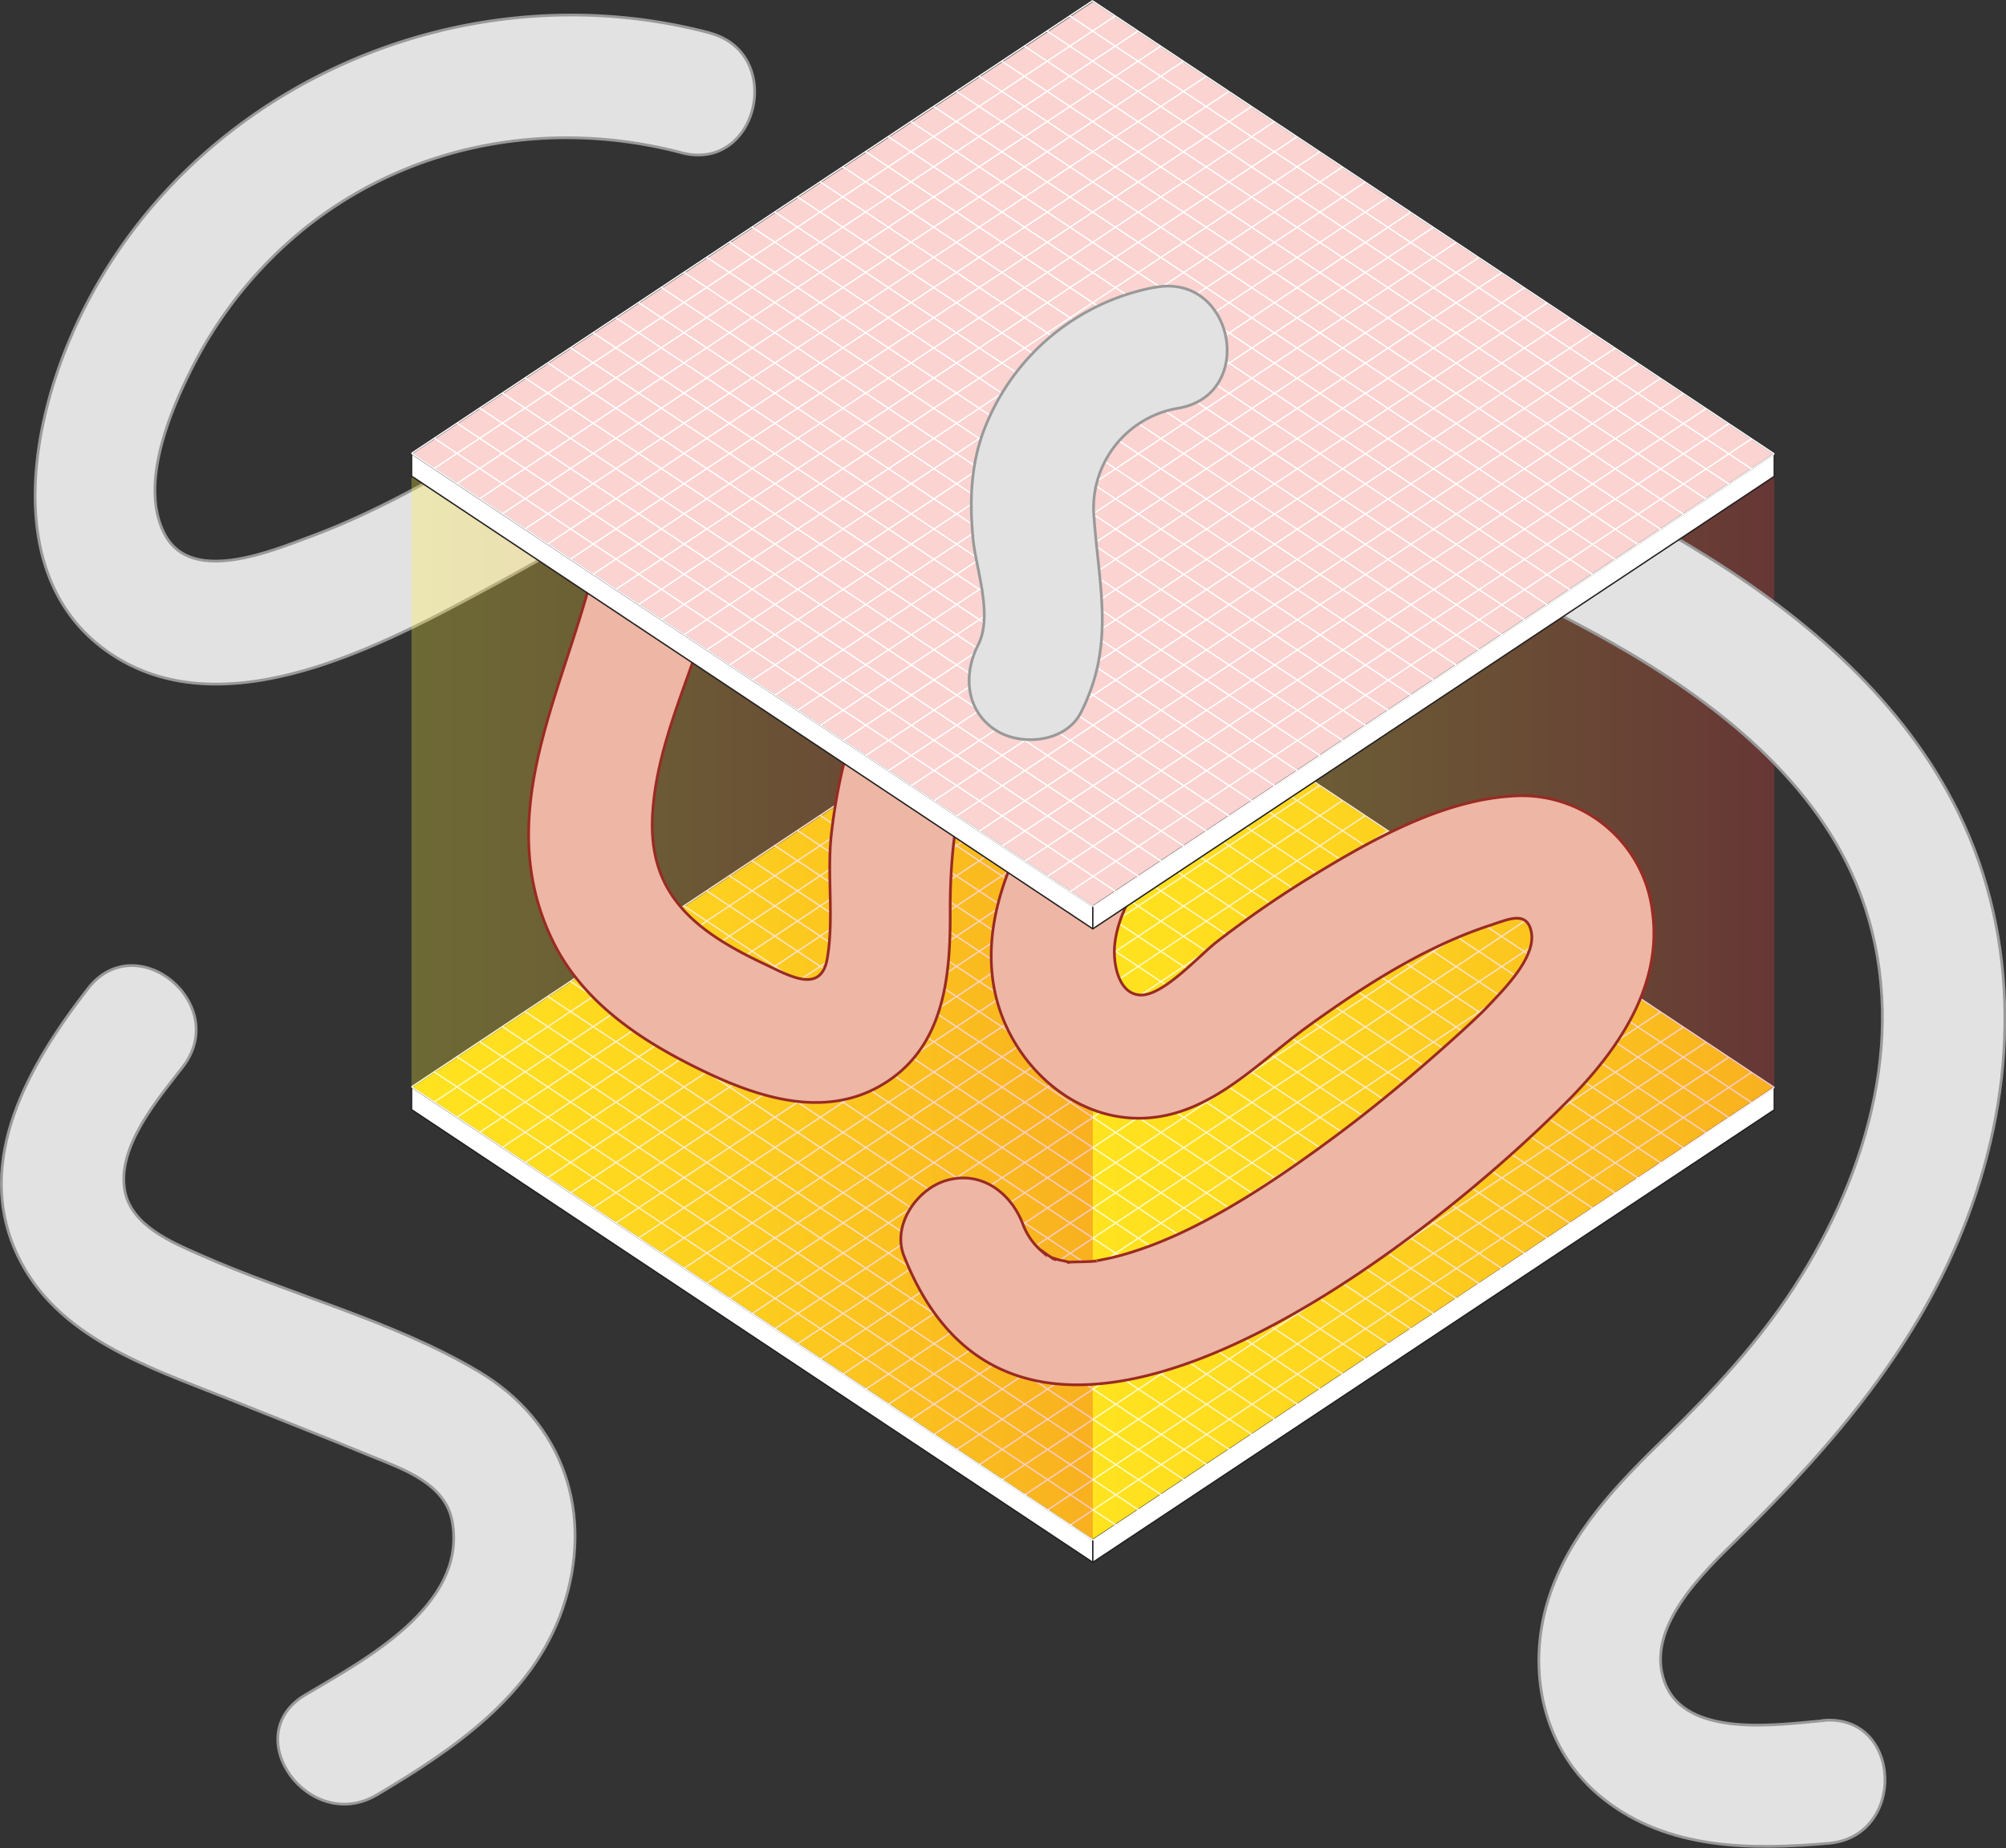
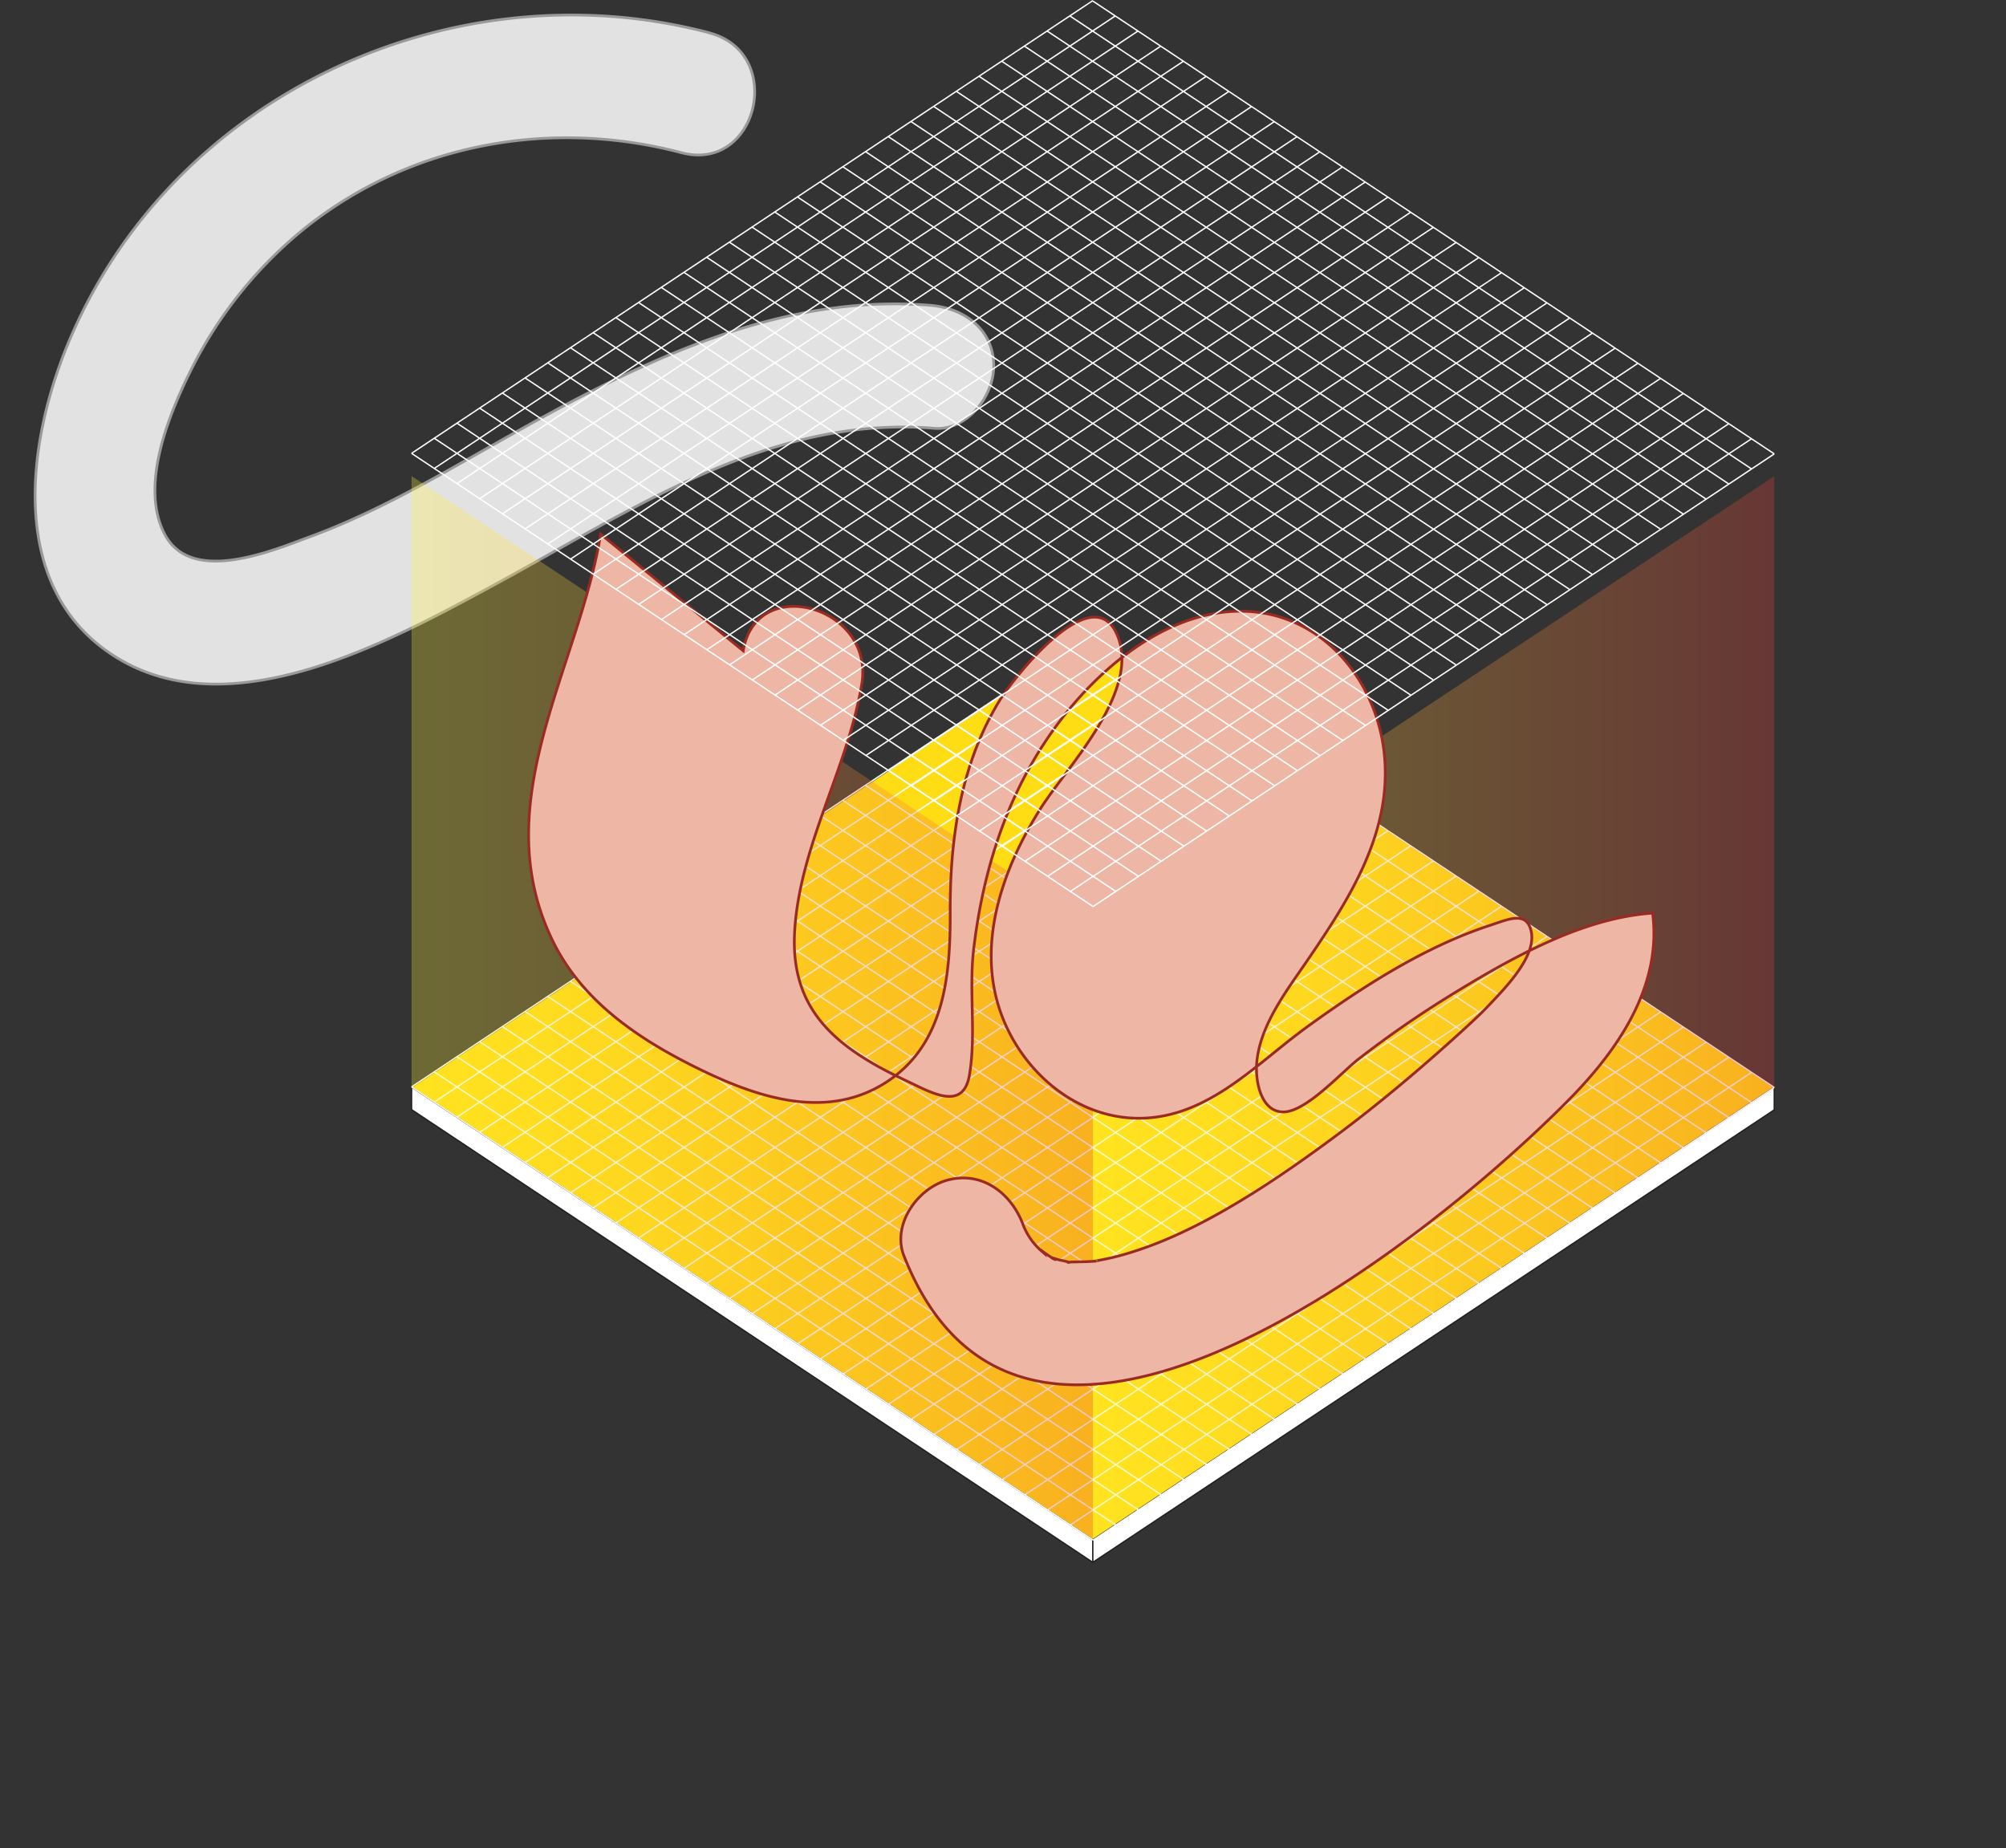
<svg xmlns="http://www.w3.org/2000/svg" xmlns:xlink="http://www.w3.org/1999/xlink" viewBox="0 0 367.02 338.1">
  <rect x="0" y="0" width="367.02" height="338.1" fill="#333333" stroke="none" />
  <defs>
    <style>.cls-1{isolation:isolate}.cls-2{mix-blend-mode:multiply}.cls-3{fill:#e3e2e2;stroke:#999}.cls-11,.cls-3,.cls-4,.cls-6{stroke-miterlimit:10}.cls-11,.cls-3{stroke-width:.5px}.cls-4{fill:#fff}.cls-12,.cls-4,.cls-5,.cls-6{stroke:#231f20}.cls-12,.cls-4,.cls-5,.cls-6,.cls-8{stroke-width:.25px}.cls-5{fill:#ffdd15}.cls-12,.cls-5,.cls-8{stroke-miterlimit:1}.cls-6,.cls-8{fill:none}.cls-7{mix-blend-mode:overlay}.cls-8{stroke:#fff}.cls-10,.cls-9{opacity:.71}.cls-9{fill:url(#linear-gradient)}.cls-10{fill:url(#linear-gradient-2)}.cls-11{fill:#eeb6a4;stroke:#992b23}.cls-12{fill:#fbd3d1}</style>
    <linearGradient id="linear-gradient" x1="75.3" y1="184.3" x2="199.94" y2="184.3" gradientUnits="userSpaceOnUse">
      <stop offset="0" stop-color="#fff23a" stop-opacity=".4" />
      <stop offset=".28" stop-color="#facb3a" stop-opacity=".4" />
      <stop offset=".82" stop-color="#ed6439" stop-opacity=".4" />
      <stop offset="1" stop-color="#e83e39" stop-opacity=".4" />
    </linearGradient>
    <linearGradient id="linear-gradient-2" x1="199.95" y1="184.3" x2="324.63" y2="184.3" xlink:href="#linear-gradient" />
  </defs>
  <title>Asset 9</title>
  <g class="cls-1">
    <g id="Layer_2" data-name="Layer 2">
      <g id="Layer_2-2" data-name="Layer 2">
        <path class="cls-2 cls-3" d="M129.79 6C83.31-6.22 32.56 16.84 13.11 61.31 4.86 80.15.84 108.12 21.77 120.56s49.49-3.2 68.2-13.31c25.41-13.73 50.7-31.36 80.95-28.89 6.1.49 11-6 10.9-11.6-.14-6.65-5.57-10.41-11.6-10.9-27.67-2.25-53.06 10.39-76.5 23.56-12.07 6.78-24 14-37.06 18.8-7 2.59-21.63 8.76-26.5-.43-4.73-8.91.84-22.19 4.84-30.2A78.08 78.08 0 0 1 56.09 41.5c19.44-15.37 44.83-19.82 68.6-13.56 14 3.69 19.09-18.24 5.1-21.92z" />
        <path class="cls-4" d="M324.62 198.92v4.13l-124.68 82.79L75.3 203.01v-4.13" />
        <path class="cls-5" d="M199.94 281.71L75.3 198.88l124.66-82.78 124.66 82.82-124.68 82.79z" />
        <path class="cls-6" d="M199.94 285.84v-4.13" />
        <g class="cls-7">
          <path class="cls-8" d="M75.3 198.85l124.66-82.83M79.46 201.62l124.66-82.84M83.61 204.38l124.66-82.83M87.77 207.15l124.66-82.84M91.92 209.91l124.66-82.83M96.08 212.68l124.66-82.84M100.23 215.44l124.66-82.83M104.39 218.21l124.66-82.84M108.54 220.97l124.66-82.84M112.7 223.73l124.66-82.83M116.85 226.5l124.66-82.84M121.01 229.26l124.66-82.83M125.17 232.03l124.65-82.84M129.32 234.79l124.66-82.83M133.48 237.56l124.65-82.84M137.63 240.32l124.66-82.84M141.79 243.08l124.66-82.83M145.94 245.85l124.66-82.84M150.1 248.61l124.66-82.83M154.25 251.38l124.66-82.84M158.41 254.14l124.66-82.83M162.56 256.91l124.66-82.84M166.72 259.67l124.66-82.83M170.87 262.44l124.66-82.84M175.03 265.2l124.66-82.84M179.18 267.96l124.66-82.83M183.34 270.73L308 187.89M187.49 273.49l124.66-82.83M191.65 276.26l124.66-82.84M195.81 279.02l124.65-82.83M199.96 281.79l124.66-82.84M75.3 198.85l124.64 82.88M79.46 196.1l124.64 82.87M83.61 193.34l124.64 82.87M87.77 190.58l124.64 82.87M91.92 187.82l124.65 82.87M96.08 185.07l124.64 82.86M100.23 182.31l124.65 82.86M104.39 179.55l124.64 82.87M108.54 176.79l124.65 82.87M112.7 174.03l124.65 82.87M116.85 171.28l124.65 82.86M121.01 168.52l124.65 82.86M125.17 165.76l124.64 82.86M129.32 163l124.65 82.86M133.48 160.24l124.65 82.86M137.63 157.49l124.65 82.85M141.79 154.73l124.65 82.85M145.94 151.97l124.65 82.85M150.1 149.21l124.65 82.85M154.25 146.46L278.9 229.3M158.41 143.7l124.65 82.84M162.56 140.94l124.66 82.84M166.72 138.18l124.65 82.85M170.87 135.42l124.66 82.85M175.03 132.67l124.65 82.84M179.18 129.91l124.66 82.84M183.34 127.15L308 209.99M187.49 124.39l124.66 82.84M191.65 121.63l124.66 82.84M195.81 118.88l124.65 82.83M199.96 116.12l124.66 82.83" />
        </g>
        <path class="cls-9" d="M199.94 281.49L75.3 198.88V87.11l124.64 82.61v111.77z" />
        <path class="cls-10" d="M199.95 281.49l124.68-82.61V87.11l-124.68 82.61v111.77z" />
-         <path class="cls-2 cls-11" d="M109.9 97.72c-4.05 24.73-21.05 49-8.84 74.28 5.2 10.78 15.1 17.66 25.5 22.9 10.87 5.48 24 10.38 35.36 3.24 11.1-7 12-20.06 11.93-31.84 0-13.27 2-26.6 9-38.08 2.52-4.11 16.54-22 21.28-12.63 5.21 10.26-8.8 24.54-13.69 32.24-6.92 10.91-11.89 24.73-7.32 37.51 3.85 10.77 14 19.55 25.85 19.24 12.28-.33 20.93-10 30.21-16.73 10.14-7.33 21.47-14.65 33.45-18.56 3.32-1.08 6.79-2.78 7.55 1.27.84 4.48-4.76 10.16-7.49 13.06-1.37 1.46-2.81 2.82-4.29 4.18-7.29 6.71-15.52 13.66-22.76 19.09-11.46 8.58-24.81 17.66-37.45 21.83-1.5.5-3 .95-4.55 1.32s-3.6.72-3 .66c-1.38.15-2.76.14-4.15.18-2.59.05.74.3-2.34-.29-.47-.09-.92-.26-1.37-.39-1.28-.39 1.56.83-.36-.13-.79-.39-3.14-2.32-1.64-1a12.16 12.16 0 0 1-3.7-5.28c-2.22-5.62-7.54-9.62-13.84-7.85-5.37 1.5-10.1 8.13-7.85 13.83 22.47 57 97.74-4 122.41-29.34 8.69-9 16.25-20.39 14.56-33.37a24.08 24.08 0 0 0-26-21.39c-13.25.9-26.57 8.63-37.64 15.45a194 194 0 0 0-16.09 11.19c-3.13 2.39-9.86 10-14.06 9.73-4-.24-4.88-5.83-4.65-8.84.52-6.8 5.24-13 9-18.47 7.66-11.19 15.6-23.29 14.41-37.55-1.13-13.41-10.73-25.89-24.88-26.7-13.13-.75-25.19 8.51-33.06 18.18-10.24 12.58-15.36 27.65-17.25 43.62-.9 7.56.49 15.56-.77 23-1.12 6.67-6.88 3.27-11.37 1.15-12.56-5.91-21.62-12.67-20.59-27.75 1-15.53 9.75-29.68 12.27-45 2.32-14.16-19.36-20.26-21.7-6z" />
-         <path class="cls-2 cls-3" d="M16.06 180.9C5.49 194.55-5.06 212.27 3.23 229.71c7.08 14.9 23.76 20.34 38 26 8.84 3.55 17.71 7 26.53 10.64 5.85 2.39 13.79 5 15 12.12 2.67 15.35-16.23 25.28-26.93 31.63-12.46 7.4.77 25.61 13.15 18.26 13.93-8.27 28.54-18.07 34-34.18 5.79-17.14.24-33.95-15.43-43.27s-34.4-14-51.08-21.4c-5.14-2.27-12.38-5.32-13.61-11.54-1.59-8.07 6.06-16.93 10.58-22.77 8.86-11.46-8.48-25.8-17.35-14.33zM333.58 314.8c-8.19.71-25.16 3.32-29-7-3.77-10 7.2-20.24 13.44-26.37 17.44-17.14 33.28-35.61 42-58.81 9-23.92 9.67-50.63-1.68-73.89-10-20.43-27.75-35.64-46.78-47.41C286.8 86 258.94 76.69 234.67 60.59c-5.1-3.38-12.52-.24-15.19 4.72-3.14 5.8-.32 11.86 4.71 15.2 22.35 14.82 47.66 24 70.9 37.2 18.55 10.55 37.49 25.2 45.27 45.83 9.22 24.5 1.61 50.89-12.14 72-6.52 10-14.74 18.9-23.29 27.22-8.93 8.7-17.75 17.59-21.62 29.77-4.16 13.13-1 27.89 10.09 36.6 11.84 9.32 26.87 9.35 41.18 8.11s13.46-23.73-1-22.48z" />
-         <path class="cls-4" d="M324.62 83.03v4.12l-124.68 82.79L75.3 87.11v-4.12" />
-         <path class="cls-12" d="M199.94 165.82L75.3 82.99 199.96.2l124.66 82.83-124.68 82.79z" />
-         <path class="cls-6" d="M199.94 169.94v-4.12" />
+         <path class="cls-2 cls-11" d="M109.9 97.72c-4.05 24.73-21.05 49-8.84 74.28 5.2 10.78 15.1 17.66 25.5 22.9 10.87 5.48 24 10.38 35.36 3.24 11.1-7 12-20.06 11.93-31.84 0-13.27 2-26.6 9-38.08 2.52-4.11 16.54-22 21.28-12.63 5.21 10.26-8.8 24.54-13.69 32.24-6.92 10.91-11.89 24.73-7.32 37.51 3.85 10.77 14 19.55 25.85 19.24 12.28-.33 20.93-10 30.21-16.73 10.14-7.33 21.47-14.65 33.45-18.56 3.32-1.08 6.79-2.78 7.55 1.27.84 4.48-4.76 10.16-7.49 13.06-1.37 1.46-2.81 2.82-4.29 4.18-7.29 6.71-15.52 13.66-22.76 19.09-11.46 8.58-24.81 17.66-37.45 21.83-1.5.5-3 .95-4.55 1.32s-3.6.72-3 .66c-1.38.15-2.76.14-4.15.18-2.59.05.74.3-2.34-.29-.47-.09-.92-.26-1.37-.39-1.28-.39 1.56.83-.36-.13-.79-.39-3.14-2.32-1.64-1a12.16 12.16 0 0 1-3.7-5.28c-2.22-5.62-7.54-9.62-13.84-7.85-5.37 1.5-10.1 8.13-7.85 13.83 22.47 57 97.74-4 122.41-29.34 8.69-9 16.25-20.39 14.56-33.37c-13.25.9-26.57 8.63-37.64 15.45a194 194 0 0 0-16.09 11.19c-3.13 2.39-9.86 10-14.06 9.73-4-.24-4.88-5.83-4.65-8.84.52-6.8 5.24-13 9-18.47 7.66-11.19 15.6-23.29 14.41-37.55-1.13-13.41-10.73-25.89-24.88-26.7-13.13-.75-25.19 8.51-33.06 18.18-10.24 12.58-15.36 27.65-17.25 43.62-.9 7.56.49 15.56-.77 23-1.12 6.67-6.88 3.27-11.37 1.15-12.56-5.91-21.62-12.67-20.59-27.75 1-15.53 9.75-29.68 12.27-45 2.32-14.16-19.36-20.26-21.7-6z" />
        <g class="cls-7">
          <path class="cls-8" d="M75.3 82.94L199.96.1M79.46 85.7L204.12 2.87M83.61 88.47L208.27 5.63M87.77 91.23L212.43 8.4M91.92 94l124.66-82.84M96.08 96.76l124.66-82.83M100.23 99.53l124.66-82.84M104.39 102.29l124.66-82.84M108.54 105.05L233.2 22.22M112.7 107.82l124.66-82.84M116.85 110.58l124.66-82.83M121.01 113.35l124.66-82.84M125.17 116.11l124.65-82.83M129.32 118.88l124.66-82.84M133.48 121.64l124.65-82.83M137.63 124.41l124.66-82.84M141.79 127.17l124.66-82.84M145.94 129.93L270.6 47.1M150.1 132.7l124.66-82.84M154.25 135.46l124.66-82.83M158.41 138.23l124.66-82.84M162.56 140.99l124.66-82.83M166.72 143.76l124.66-82.84M170.87 146.52l124.66-82.84M175.03 149.28l124.66-82.83M179.18 152.05l124.66-82.84M183.34 154.81L308 71.98M187.49 157.58l124.66-82.84M191.65 160.34l124.66-82.83M195.81 163.11l124.65-82.84M199.96 165.87l124.66-82.83M75.3 82.94l124.64 82.88M79.46 80.18l124.64 82.88M83.61 77.42l124.64 82.88M87.77 74.67l124.64 82.87M91.92 71.91l124.65 82.87M96.08 69.15l124.64 82.87M100.23 66.39l124.65 82.87M104.39 63.63l124.64 82.87M108.54 60.88l124.65 82.86M112.7 58.12l124.65 82.86M116.85 55.36l124.65 82.86M121.01 52.6l124.65 82.86M125.17 49.85l124.64 82.85M129.32 47.09l124.65 82.85M133.48 44.33l124.65 82.85M137.63 41.57l124.65 82.86M141.79 38.81l124.65 82.86M145.94 36.06l124.65 82.85M150.1 33.3l124.65 82.85M154.25 30.54l124.65 82.85M158.41 27.78l124.65 82.85M162.56 25.02l124.66 82.85M166.72 22.27l124.65 82.84M170.87 19.51l124.66 82.84M175.03 16.75l124.65 82.84M179.18 13.99l124.66 82.84M183.34 11.24L308 94.07M187.49 8.48l124.66 82.83M191.65 5.72l124.66 82.83M195.81 2.96l124.65 82.83M199.96.2l124.66 82.84" />
        </g>
-         <path class="cls-2 cls-3" d="M211.47 52.53a41.72 41.72 0 0 0-31.12 25.34c-2.75 6.69-3 13.72-2.31 20.82.57 5.56 3.67 13.91.92 19.3s-2.29 12 3.2 15.59c4.65 3 12.8 2.26 15.59-3.2 6.27-12.3 3.37-22.68 2.41-35.72a18.52 18.52 0 0 1 15.55-20c14.28-2.6 10-24.69-4.24-22.1z" />
      </g>
    </g>
  </g>
</svg>